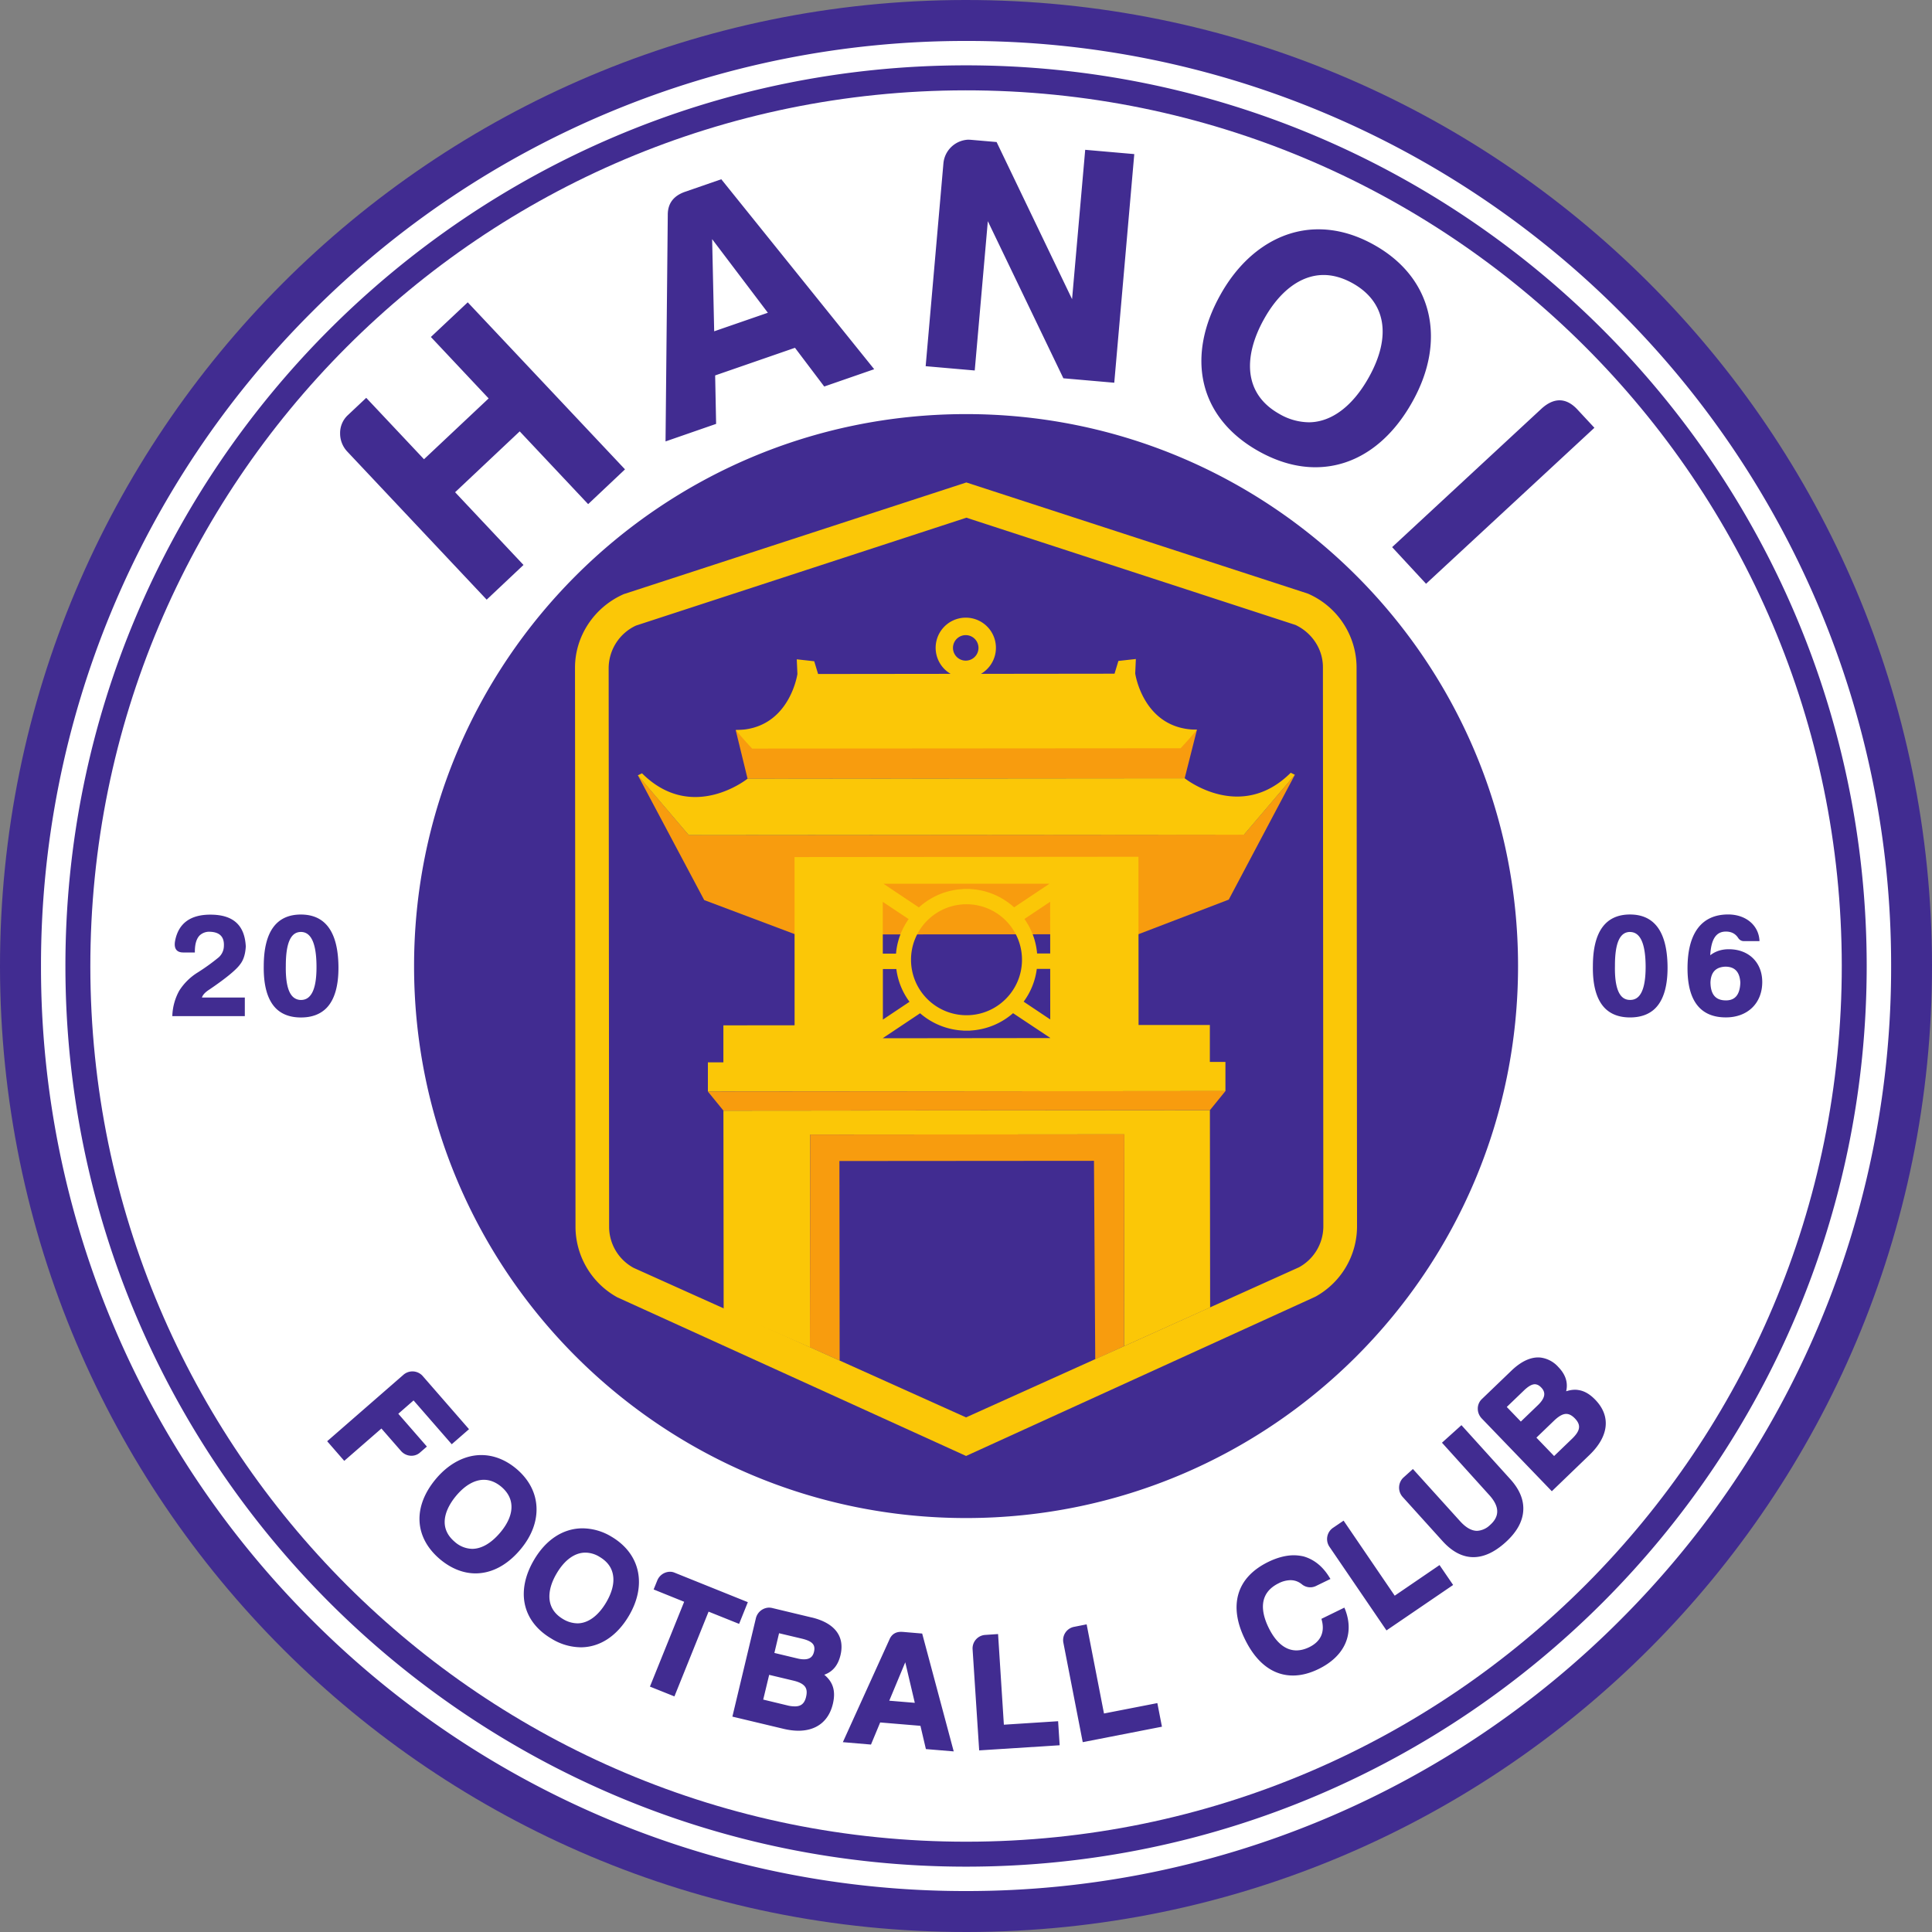
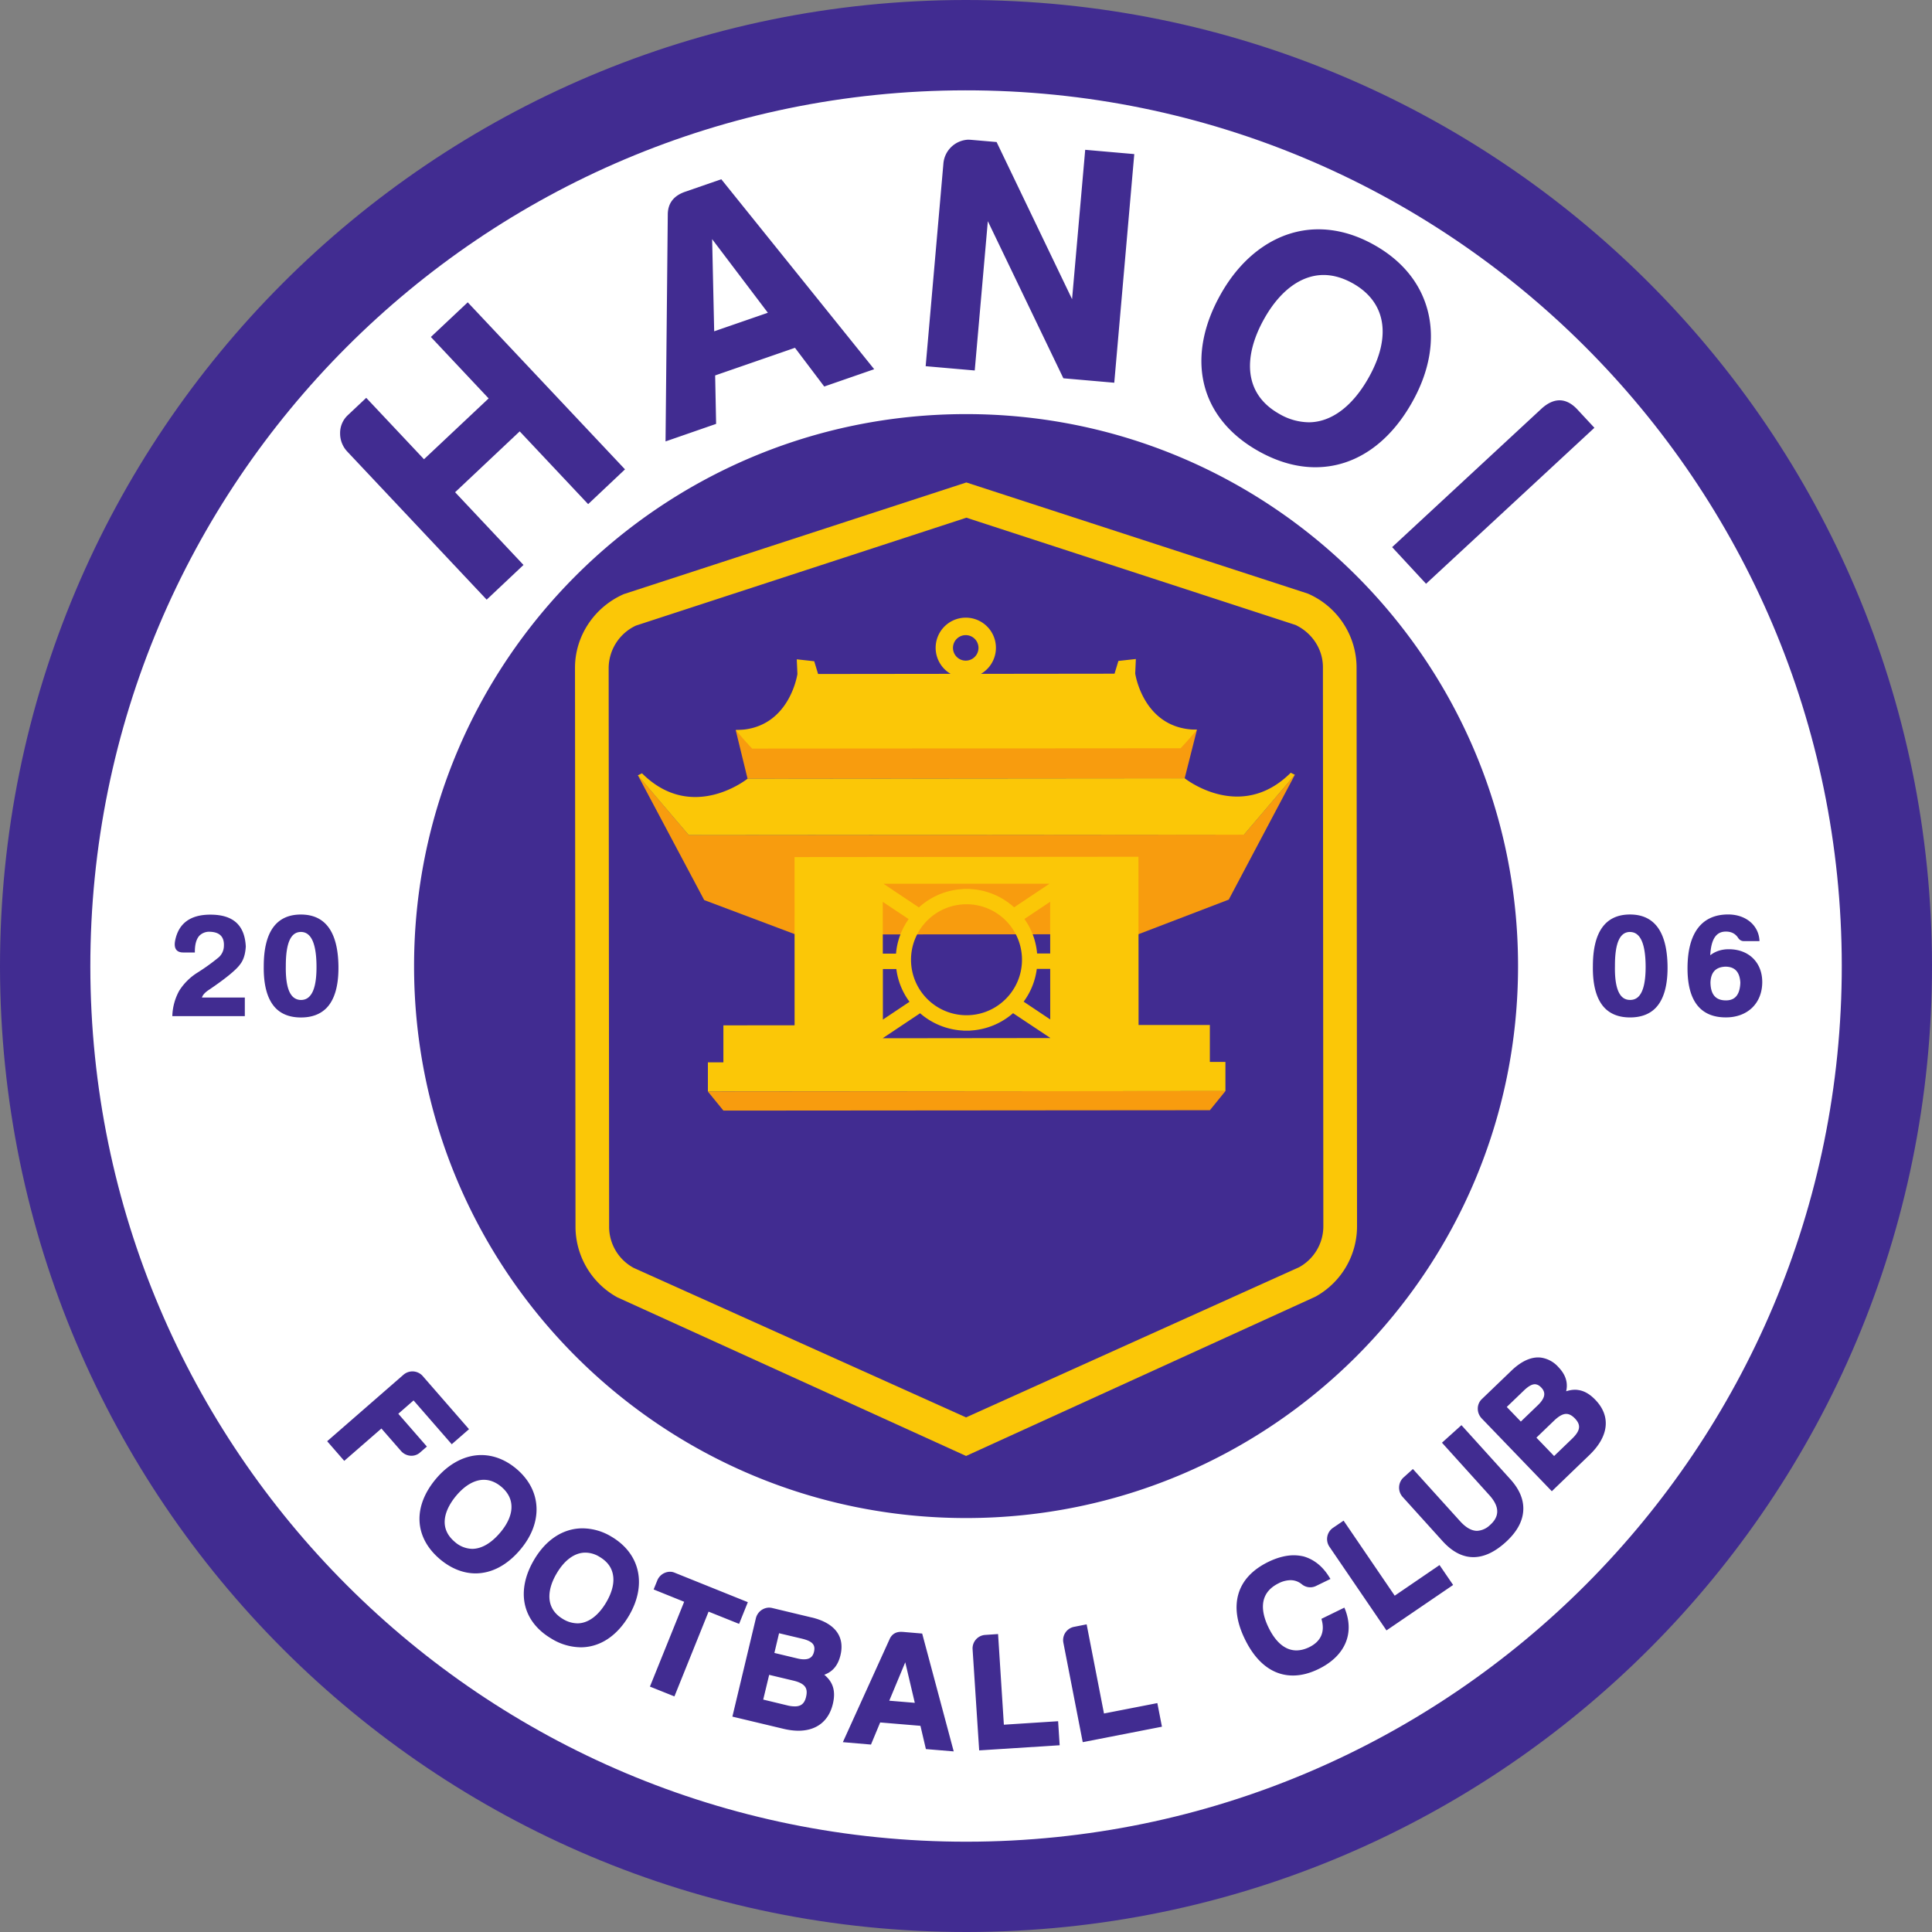
<svg xmlns="http://www.w3.org/2000/svg" width="500" height="500" fill="none">
  <rect width="100%" height="100%" fill="#808080" stroke="none" />
  <path fill="#412c91" d="M500 249.79c.13 138.07-111.72 250.1-249.77 250.21C112.15 500.12.13 388.28 0 250.22-.1 112.15 111.72.12 249.8 0 387.85-.12 499.89 111.72 500 249.79" />
-   <path fill="#fff" d="M249.8 16.91c-128.52.1-233 104.77-232.87 233.28.1 128.53 104.75 233 233.28 232.9s233-104.76 232.89-233.3c-.12-128.5-104.77-232.99-233.3-232.88m.42 472.49a238.6 238.6 0 0 1-169.34-69.98 239 239 0 0 1-51.37-76.04 238 238 0 0 1-18.9-93.18A238.7 238.7 0 0 1 80.59 80.86 238.7 238.7 0 0 1 249.82 10.6a238 238 0 0 1 93.2 18.74 239 239 0 0 1 76.14 51.24 239 239 0 0 1 51.36 76.05 238 238 0 0 1 18.9 93.17 238 238 0 0 1-18.73 93.2 239 239 0 0 1-51.25 76.14 238.7 238.7 0 0 1-169.21 70.26" />
  <path fill="#fff" d="M476.65 249.8c.1 125.17-101.27 226.73-226.44 226.83S23.49 375.36 23.38 250.2c-.1-125.16 101.28-226.72 226.44-226.82 125.17-.1 226.71 101.27 226.83 226.44" />
  <path fill="#412c91" d="M392.87 249.9c.07 78.89-63.84 142.9-142.73 142.97-78.9.06-142.91-63.84-142.98-142.73-.07-78.9 63.84-142.91 142.73-142.97 78.9-.08 142.92 63.82 142.98 142.72m-338.71 6.22c4.19-2.84 6.95-5.1 7.95-6.5.9-1.12 1.38-2.64 1.5-4.65-.28-5.56-3.28-8.26-9.2-8.25-5.14 0-8.2 2.26-9.08 6.7q-.32 1.65.33 2.43.56.66 1.76.66h3.01v-.17q-.01-2.95 1.23-4.23a3.6 3.6 0 0 1 2.69-.96q1.96.07 2.85 1.06.84.93.74 2.68a4 4 0 0 1-1.32 2.86 53 53 0 0 1-5.43 3.92 15 15 0 0 0-4.82 4.76 14.5 14.5 0 0 0-1.77 6.38v.18l18.76-.01v-4.81h-11.1q.31-1.03 1.9-2.05m23.72-14.92q3.97.02 4.03 8.83.05 5.97-1.83 7.87-.87.9-2.19.9a3 3 0 0 1-2.16-.89c-1.25-1.26-1.83-3.94-1.76-7.95 0-5.9 1.27-8.76 3.91-8.76m0-4.51c-6.36 0-9.59 4.47-9.62 13.27q-.12 7.67 3.1 10.97 2.38 2.4 6.54 2.4t6.58-2.43c2.13-2.17 3.18-5.83 3.11-10.88-.13-8.85-3.4-13.33-9.72-13.33m343.98 4.52q3.97.01 4.04 8.82.03 5.97-1.83 7.88c-.6.6-1.3.88-2.19.88q-1.31 0-2.17-.87-1.87-1.93-1.75-7.96c-.01-5.9 1.26-8.76 3.9-8.76m0-4.52c-6.35 0-9.58 4.47-9.61 13.27-.09 5.1.96 8.79 3.1 10.97q2.38 2.4 6.53 2.4c2.77 0 5-.82 6.57-2.42 2.13-2.17 3.19-5.84 3.12-10.89-.13-8.85-3.4-13.33-9.71-13.33m24.82 22.23c-2.65 0-3.96-1.51-4-4.65.11-2.64 1.36-3.97 3.84-4.08 2.47 0 3.73 1.36 3.89 4.13-.11 3.1-1.33 4.6-3.73 4.6m.74-13.24q-2.79 0-4.8 1.56c.23-4.18 1.52-6.13 4.04-6.13q2.09-.01 3.16 1.6.56.88 1.53.87h4.01v-.19c-.24-3.95-3.57-6.71-8.1-6.71-6.88 0-10.52 4.83-10.52 13.95 0 8.42 3.35 12.7 9.94 12.69 5.62 0 9.4-3.68 9.4-9.15 0-5.08-3.5-8.5-8.66-8.49" />
  <path fill="#412c91" d="m125.95 155.19 9.53-8.98-17.7-18.82 16.72-15.75 17.71 18.83 9.54-9-40.7-43.23-9.54 8.97 14.95 15.9-16.73 15.74-14.95-15.89-4.8 4.52a6.3 6.3 0 0 0-1.96 4.65 6.8 6.8 0 0 0 1.86 4.74zm58.35-93.3 14.42 19.05-13.89 4.8zm.78 35.27 20.66-7.15 7.57 10.02 12.93-4.48-39.57-49.16-9.42 3.26q-4.46 1.57-4.43 5.98l-.58 58.61 13.09-4.54zm70.57-39.92L275.2 97.9l13.17 1.15 5.18-59.17-12.7-1.11-3.4 38.65-19.53-40.66-6.7-.58-.63-.03a6.74 6.74 0 0 0-6.44 6.2l-4.59 52.42 12.7 1.11zm71.5 25.3c4.06-7.26 9.48-11.29 15.24-11.37 2.51-.03 5.1.7 7.68 2.14 8.62 4.83 10.14 13.73 4.15 24.4-4.15 7.4-9.6 11.5-15.37 11.58a15.5 15.5 0 0 1-7.75-2.16c-4.4-2.47-6.93-6.01-7.49-10.52-.51-4.17.72-9.04 3.54-14.07m-1.44 34.22c5.03 2.82 10.1 4.23 15.03 4.16 9.94-.12 18.73-6.12 24.75-16.88 4.38-7.8 5.82-15.72 4.17-22.94-1.7-7.4-6.54-13.52-14.02-17.71-4.88-2.74-9.84-4.1-14.75-4.04-9.96.12-19.09 6.28-25.01 16.87-4.43 7.88-5.94 15.79-4.34 22.86 1.65 7.3 6.55 13.4 14.17 17.68m43.35 34.32 43.57-40.37-4.38-4.71q-2.24-2.42-4.7-2.4-2.31.04-4.67 2.22l-38.6 35.78zM110.48 374.37l-7.4-8.49 3.95-3.45 9.88 11.34 4.47-3.9-12.04-13.82a3.55 3.55 0 0 0-4.94-.25l-19.73 17.19 4.42 5.08 9.62-8.37 5.06 5.8a3.6 3.6 0 0 0 2.75 1.25c.8-.01 1.58-.3 2.16-.82zm18.95 22.29c-2.3 2.71-4.78 4.16-7.19 4.18a7 7 0 0 1-4.57-1.83c-5.1-4.32-1.4-9.8.43-11.96 2.23-2.64 4.69-4.06 7.1-4.08q2.38 0 4.54 1.8 2.79 2.38 2.62 5.58c-.1 2-1.12 4.18-2.93 6.31m4.24-16.51c-2.82-2.38-6-3.61-9.23-3.58-4.14.04-8.25 2.19-11.55 6.07-6.1 7.2-5.73 15.2.96 20.87 2.88 2.43 6.1 3.7 9.3 3.68 4.16-.04 8.12-2.15 11.48-6.12 2.88-3.4 4.34-7.15 4.22-10.85-.12-3.81-1.91-7.29-5.18-10.07m23.21 34.55c-2.05 3.47-4.67 5.39-7.39 5.42a7.4 7.4 0 0 1-3.8-1.12q-3.13-1.87-3.47-5.1c-.2-2.02.44-4.36 1.88-6.76 2.01-3.4 4.61-5.29 7.32-5.32a7 7 0 0 1 3.77 1.11q3.15 1.87 3.51 5.06c.24 1.98-.4 4.31-1.82 6.71m1.4-16.99a14.6 14.6 0 0 0-7.6-2.18c-4.96.04-9.38 2.93-12.45 8.13-2.3 3.89-3.14 7.82-2.43 11.38.74 3.67 3.12 6.8 6.88 9.02a14.7 14.7 0 0 0 7.73 2.26c4.88-.05 9.26-2.93 12.34-8.14 2.27-3.84 3.08-7.79 2.35-11.41-.76-3.73-3.13-6.87-6.82-9.06m35.26 16.93-18.93-7.62a3 3 0 0 0-1.26-.25 3.6 3.6 0 0 0-3.25 2.26l-.94 2.32 7.9 3.19-8.86 21.95 6.34 2.54 8.84-21.94 7.9 3.17zm15.07 24.52c-.4 1.68-1.28 2.44-2.85 2.45a8 8 0 0 1-2.02-.26l-6.22-1.5 1.54-6.4 6.13 1.46c1.52.35 2.46.81 3.02 1.44.58.66.7 1.56.4 2.8m-6.99-16.47 5.9 1.4c2.72.66 3.58 1.58 3.14 3.41-.31 1.32-1.12 1.93-2.55 1.94q-.77.01-1.73-.22l-5.97-1.43zm8.47-4.07-10.3-2.47a4 4 0 0 0-.79-.09 3.6 3.6 0 0 0-3.38 2.76l-6.08 25.45 13.2 3.15c1.41.34 2.78.51 4.02.5 4.6-.05 7.72-2.51 8.78-6.93.78-3.27.1-5.64-2.22-7.56 2.19-.78 3.57-2.44 4.2-5.08 1.15-4.86-1.49-8.31-7.43-9.74m20.05 21.54 4.14-9.94 2.47 10.49zm3.47-17.81-.45-.01c-1.4 0-2.42.68-2.96 1.95l-12.07 26.6 7.28.62 2.38-5.72 10.42.87 1.41 6.02 7.2.6-8.16-30.5zm26.19 24.02-1.5-23.46-3.39.23a3.5 3.5 0 0 0-3.2 3.77l1.7 26.11 20.83-1.33-.4-6.22zm25.91-2.9-4.49-23.07-3.33.66a3.5 3.5 0 0 0-2.68 4.14l5 25.69 20.5-4-1.19-6.11zm62.21-27.4-5.93 2.9.09.37c.82 3.12-.31 5.53-3.26 6.97q-1.67.81-3.25.83c-3.62.03-5.94-3.18-7.26-5.89-1.83-3.75-2.87-8.8 2.64-11.5a7 7 0 0 1 2.98-.78q1.65-.02 2.99 1.06a3.4 3.4 0 0 0 3.74.4l3.66-1.78-.27-.43q-2.59-4.22-6.68-5.4-1.3-.3-2.63-.3-3.06.05-6.49 1.71c-4.13 2.02-6.75 4.84-7.76 8.35-.98 3.43-.42 7.36 1.69 11.66 3.01 6.2 7.36 9.46 12.56 9.4q3.1-.03 6.48-1.67c6.79-3.3 9.36-9.07 6.9-15.42zm13.03-3.09-13.23-19.42-2.81 1.91a3.53 3.53 0 0 0-.83 4.88l14.74 21.62 17.25-11.76-3.52-5.15zm17.27-44.13-5.04 4.54 12.24 13.55q2.17 2.39 2.05 4.44-.09 1.76-1.86 3.32a5.2 5.2 0 0 1-3.33 1.5q-2.14 0-4.38-2.46l-12.24-13.54-2.53 2.28a3.6 3.6 0 0 0-.14 4.93l10.3 11.4q3.81 4.23 8.11 4.2 4.04-.05 8.24-3.85t4.56-7.96q.37-4.25-3.29-8.32zm19.18-10.57q.75.07 1.48.84 1 1.04.71 2.21-.27 1.07-1.57 2.33l-4.43 4.26-3.64-3.78 4.37-4.2c1.27-1.23 2.24-1.75 3.08-1.67m.22 13.81 4.54-4.37c1.36-1.3 2.44-1.86 3.4-1.76q1 .1 2.04 1.18c1.62 1.7 1.4 3.17-.8 5.28l-4.6 4.43zm10.62-12.36q-1.35-.15-2.92.36.79-3.37-2.02-6.27a7.4 7.4 0 0 0-4.57-2.45c-2.42-.26-5 .9-7.63 3.44l-7.64 7.34a3.4 3.4 0 0 0-1.01 2.46c0 .94.37 1.81 1 2.49l18.16 18.86 9.76-9.4c5.02-4.84 5.57-10.04 1.5-14.26-1.49-1.55-3-2.39-4.63-2.56" />
  <path fill="#f89c0e" d="m321.94 216-143.69.13-13.17-15.49 17.17 32.3 23.38 8.8 22.53.09 43.95-.04 22.53-.02 23.36-8.95 17.12-32.32z" />
  <path fill="#f89c0e" d="m190.4 188.95 3.07 12.59 56.34-.07 56.77-.01 3.19-12.61z" />
  <path fill="#fbc707" d="M334.04 199.99c-13.02 12.97-27.44 1.43-27.44 1.43l-113.13.1s-14.34 11.56-27.32-1.39l-1.08.53 13.18 15.48 143.69-.12 13.18-15.5zm-84.11-35.62a3.3 3.3 0 1 1 0 6.6 3.3 3.3 0 0 1 0-6.6m43.86 9.98.17-3.8-4.52.5-1 3.3-34.57.04a7.8 7.8 0 1 0-7.85 0l-34.3.04-1-3.3-4.52-.5.17 3.8s-2.08 14.5-15.95 14.5c0 0 1.93 2.37 4.24 4.8l110.87-.08c2.32-2.45 4.24-4.81 4.24-4.81-13.87 0-15.97-14.5-15.97-14.5m-65.31 94.32 9.63-6.43a18.3 18.3 0 0 0 11.14 4.48v.03l.9-.01h.9v-.02a18.3 18.3 0 0 0 11.12-4.5l9.63 6.4v.04l-43.32.05zm0-17.87 3.48-.01a18 18 0 0 0 3.41 8.48l-6.89 4.61zm-.03-17.39 6.7 4.46a18 18 0 0 0-3.27 8.94h-3.42zm36.03 14.98c0 7.91-6.42 14.35-14.33 14.36a14.36 14.36 0 1 1 14.33-14.36m7.13-19.68-9.17 6.12a18.3 18.3 0 0 0-11.42-4.74v-.02h-1.8v.03a18.3 18.3 0 0 0-11.42 4.75l-9.16-6.12zm.17 18.06h-3.39a18 18 0 0 0-3.28-8.93l6.66-4.45zm.01 17.07-6.88-4.6c1.8-2.44 3-5.34 3.4-8.48h3.47zm41.31 11v-9.57h-18.45l-.03-43.53-89 .08.01 43.53-18.43.02v9.58h-4.01v7.55l133.94-.12v-7.54z" />
  <path fill="#f89c0e" d="m183.19 282.48 4.03 4.94 125.9-.1 4.03-4.96z" />
-   <path fill="#fbc707" d="m187.22 287.44.06 51.44 22.32 9.8.1-55.04 81.26-.07-.08 54.84 22.3-10.04-.06-51.04z" />
-   <path fill="#f89c0e" d="m209.7 293.63-.1 55.03 7.7 3.45-.06-51.64 65.88-.05.33 51.36 7.43-3.38.1-54.84z" />
  <path fill="#fbc707" d="M164.59 161.9a12.2 12.2 0 0 0-7.07 10.9l.12 144.82a12.1 12.1 0 0 0 6.34 10.5l86.03 38.7 86.17-38.85a12.1 12.1 0 0 0 6.3-10.5l-.11-144.83c0-4.6-2.77-8.85-7.09-10.9l-85.18-27.76zm85.43 214.9-90.27-41.06a20.9 20.9 0 0 1-10.81-18.1l-.13-144.84c0-8.09 4.87-15.53 12.4-18.94l.26-.12.24-.07 88.38-28.81 88.3 28.74.25.1a20.9 20.9 0 0 1 12.44 18.94l.12 144.82a20.8 20.8 0 0 1-10.77 18.12z" />
</svg>